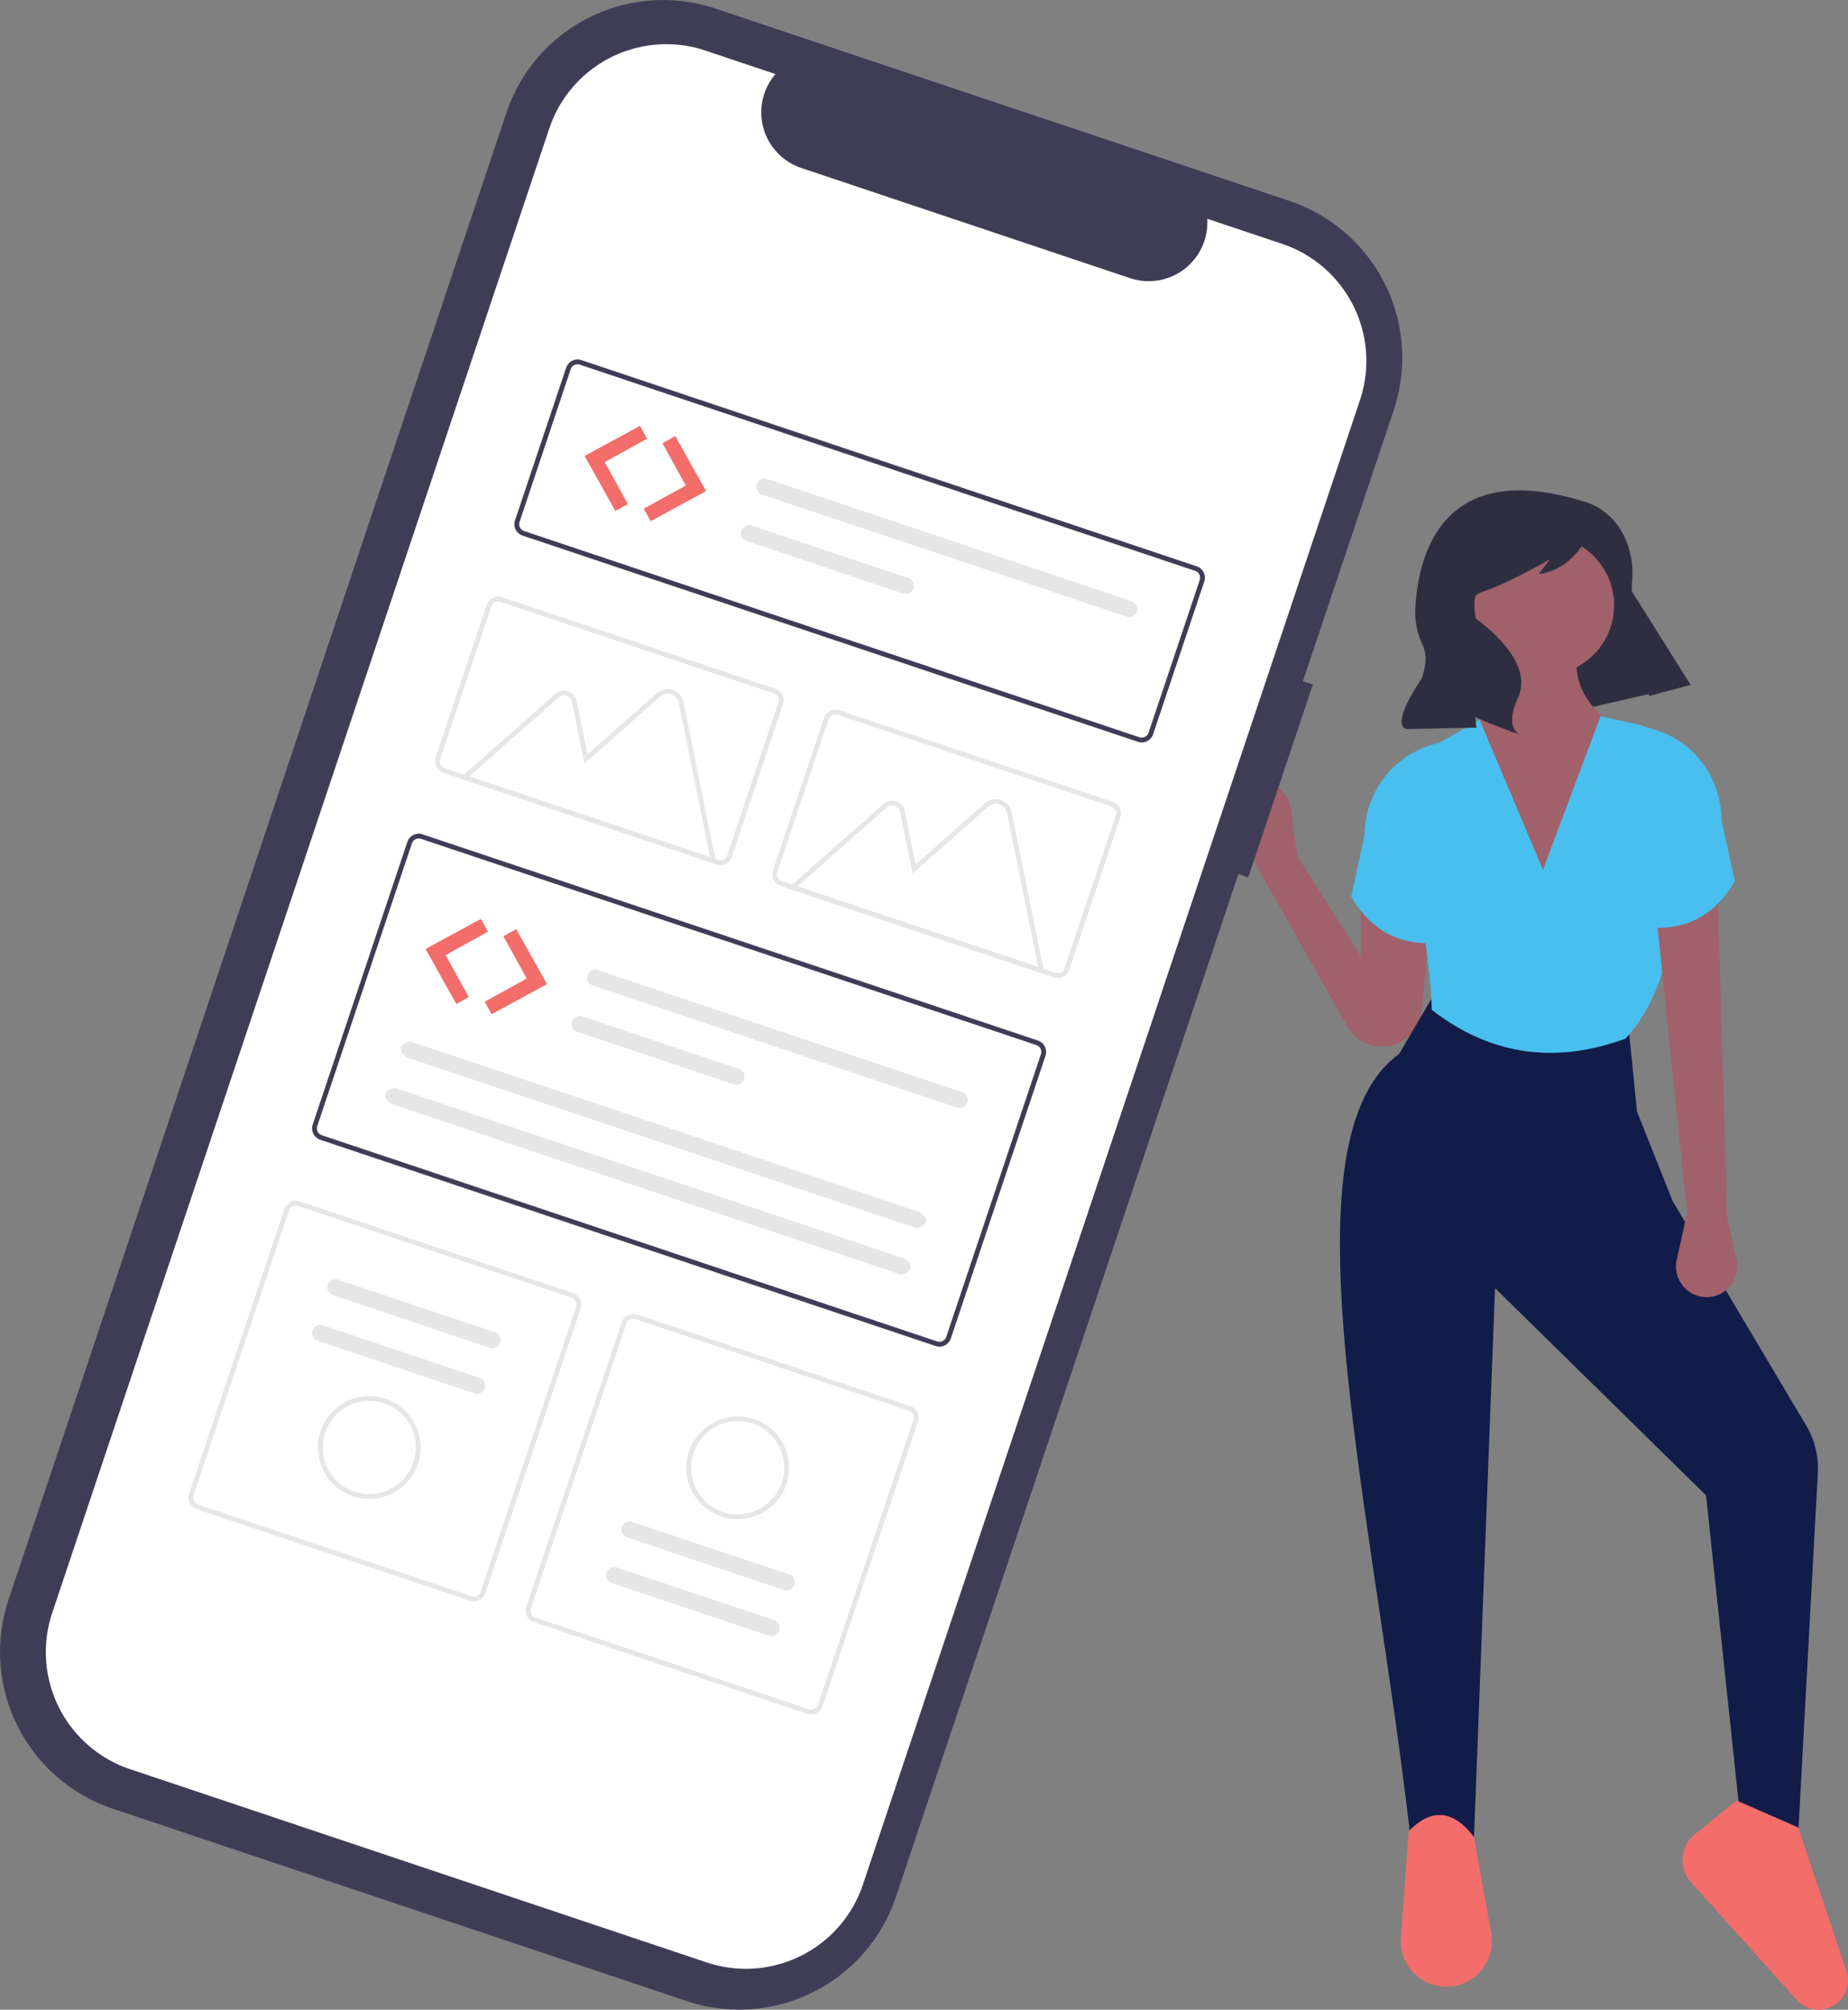
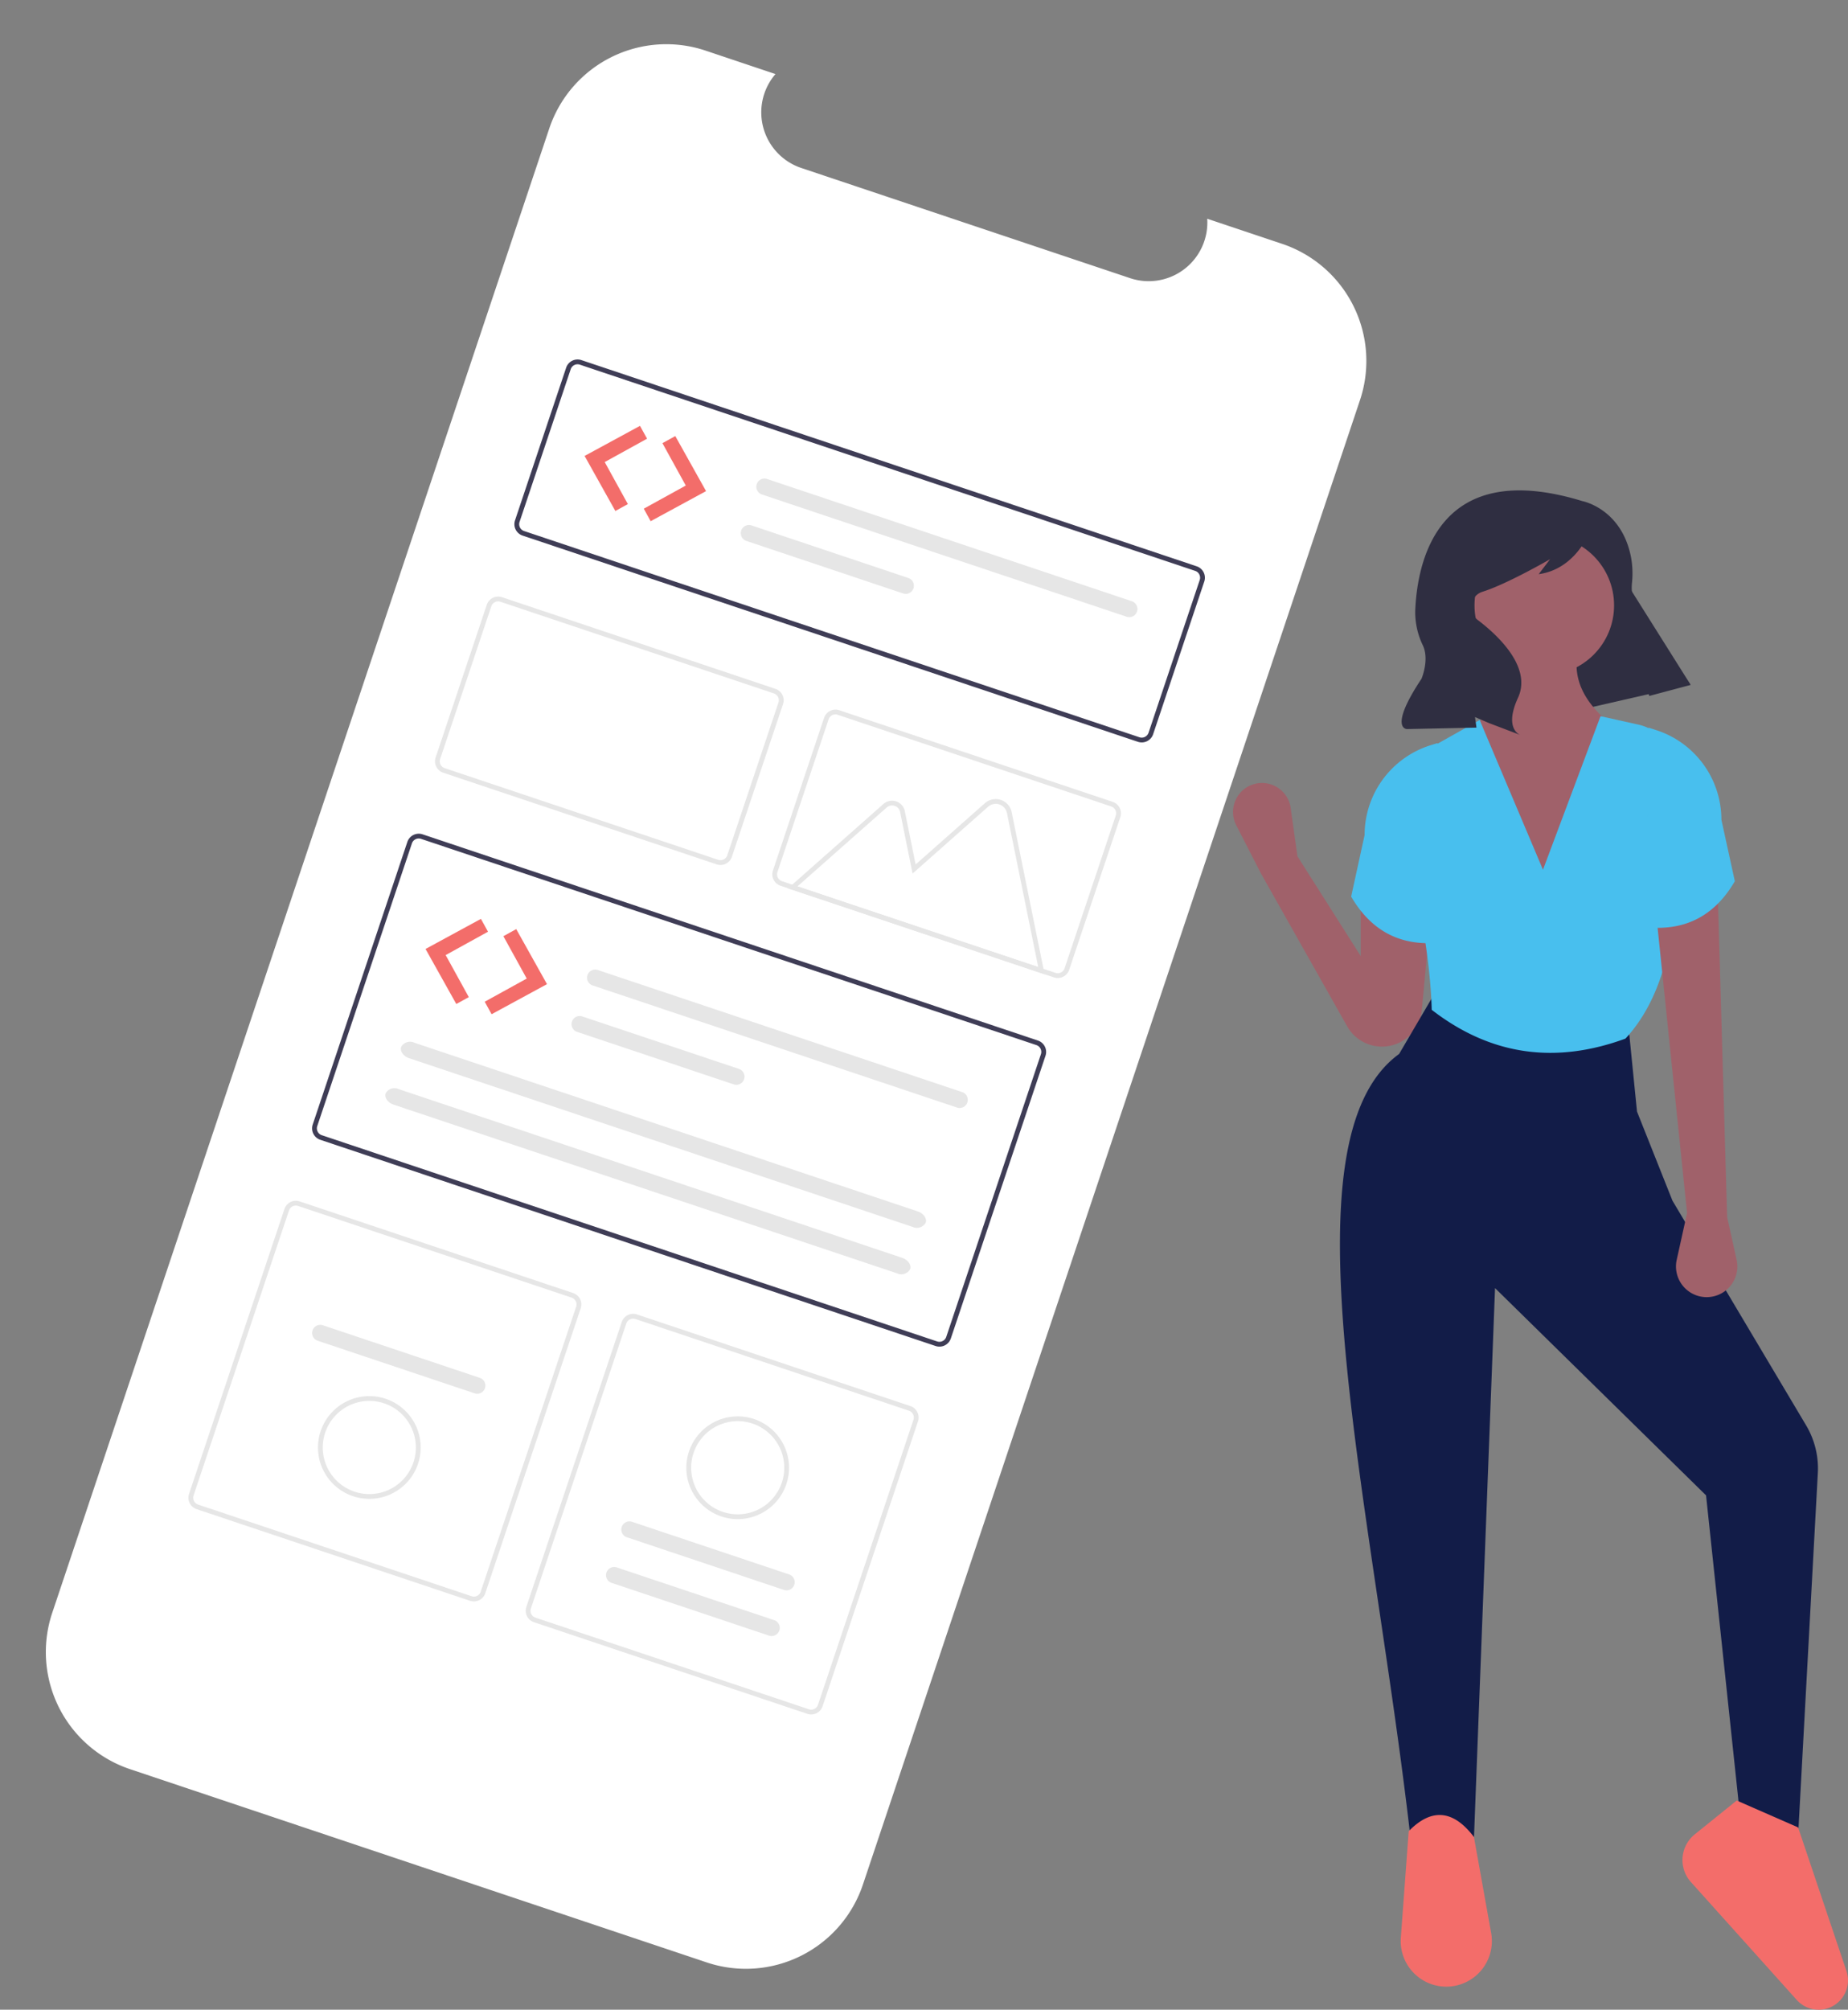
<svg xmlns="http://www.w3.org/2000/svg" width="281.795" height="306.321" viewBox="0 0 281.795 306.321">
  <rect x="0" y="0" width="281.795" height="306.321" fill="#808080" stroke="none" />
  <g id="undraw_my_code_snippets_lynx" transform="translate(0)">
    <path id="Path_1431" data-name="Path 1431" d="M589.5,225.135l-27.286,6.244-11.529-21.744,23.332-9.109Z" transform="translate(-331.73 -120.795)" fill="#2f2e41" />
    <path id="Path_1432" data-name="Path 1432" d="M722.78,378.754,719,371.38a4.418,4.418,0,0,1,2.572-6.217h0a4.418,4.418,0,0,1,5.735,3.593l1.028,7.366,9.653,15.211v-9.068l10.823,1.17L747.3,399.6a6.1,6.1,0,0,1-2.241,4.176h0a6.1,6.1,0,0,1-9.146-1.747Z" transform="translate(-530.495 -245.605)" fill="#a0616a" />
    <path id="Path_1433" data-name="Path 1433" d="M829.384,575.03l-8.483.585-5.558-52.361-32.177-31.592-3.218,83.953h-9.653c-5.888-51.547-20.007-106.41-1.755-119.641l4.973-8.483,30.13,5.558,1.17,11.7,5.41,13.592L830.6,512.58a12.841,12.841,0,0,1,1.788,7.266Z" transform="translate(-555.193 -295.328)" fill="#121c48" />
    <path id="Path_1434" data-name="Path 1434" d="M789.767,786.735h0a6.952,6.952,0,0,1-6.933-7.465l1.2-16.229c3.561-3.649,6.865-3.172,9.946.878l2.627,14.637a6.952,6.952,0,0,1-6.842,8.18Z" transform="translate(-569.227 -483.925)" fill="#f36d6a" />
    <path id="Path_1435" data-name="Path 1435" d="M911.638,786.9h0a4.48,4.48,0,0,1-3.333-1.487l-16.141-17.972a5.022,5.022,0,0,1,.586-7.267l6.4-5.159,9.361,4.1,7.37,21.879a4.48,4.48,0,0,1-4.246,5.911Z" transform="translate(-634.324 -480.577)" fill="#f36d6a" />
    <circle id="Ellipse_368" data-name="Ellipse 368" cx="10.642" cy="10.642" r="10.642" transform="translate(224.842 81.629)" fill="#a0616a" />
    <path id="Path_1436" data-name="Path 1436" d="M828.164,348.585H814.708l-3.071-26.766c3.275-4.616,4.34-9.439,3.071-14.48h13.456c-2.075,4.527-1.719,9.059,3.656,13.6Z" transform="translate(-586.589 -210.902)" fill="#a0616a" />
    <path id="Path_1437" data-name="Path 1437" d="M816.044,388.486c-10.541,3.868-20.424,2.673-29.545-4.388-.22-8.453-2.285-18.942-5.175-30.341a8.024,8.024,0,0,1,3.842-8.966l8.646-4.863,9.653,22.817,8.776-23.4,5.835,1.3a6.64,6.64,0,0,1,5.167,5.909C824.774,363.9,824.316,379.553,816.044,388.486Z" transform="translate(-568.181 -230.181)" fill="#48bfee" />
    <path id="Path_1438" data-name="Path 1438" d="M777.272,380.064c-6.1.591-10.49-1.931-13.456-7.02l2.048-9.376a14.348,14.348,0,0,1,10.027-13.682l1.089-.344Z" transform="translate(-557.782 -236.385)" fill="#48bfee" />
    <path id="Path_1439" data-name="Path 1439" d="M891.615,455.133l1.446,6.509a4.68,4.68,0,0,1-5.262,5.643h0a4.68,4.68,0,0,1-3.875-5.64l1.579-7.129-4.712-45.6,9.361-4.1Z" transform="translate(-628.248 -269.623)" fill="#a0616a" />
    <path id="Path_1440" data-name="Path 1440" d="M877.114,374.179c6.1.591,10.49-1.931,13.456-7.02l-2.048-9.376A14.348,14.348,0,0,0,878.5,344.1l-1.089-.344Z" transform="translate(-626.032 -232.84)" fill="#48bfee" />
    <path id="Path_1441" data-name="Path 1441" d="M810.737,254.416s6.044,1.137,7.442,8.676a13.841,13.841,0,0,1,.118,3.849c-.14,1.451.063,4.516,3.214,8.125a79,79,0,0,1,5.737,7.368h0l-6.316,1.681-2.822-10.464a53.532,53.532,0,0,0-6.255-14.377l-.058-.093s-2.1,5.605-7.72,6.374l1.734-2.283s-6.573,3.8-10.3,4.96a2.447,2.447,0,0,0-.789,4.255l.081.062c2.739,2.08,8.327,7.044,6.119,11.846s.367,5.677.367,5.677l-4.747-1.806-2.173-.93.22,1.606-10.607.222s-2.866-.017,2.225-7.668c0,0,1.228-2.869.22-5.06a11.641,11.641,0,0,1-1.176-5.334C785.574,263.388,788.824,247.7,810.737,254.416Z" transform="translate(-569.448 -178.037)" fill="#2f2e41" />
-     <path id="Path_1442" data-name="Path 1442" d="M445.826,169.136l-1.508-.505,13.835-41.3a25.209,25.209,0,0,0-15.9-31.911h0l-87.5-29.312A25.209,25.209,0,0,0,322.846,82h0l-75.9,226.577a25.209,25.209,0,0,0,15.9,31.911h0l87.5,29.312a25.209,25.209,0,0,0,31.911-15.9h0L434.47,198.029l1.508.505Z" transform="translate(-245.633 -64.796)" fill="#3f3d56" />
    <path id="Path_1443" data-name="Path 1443" d="M451.719,112.163,440.3,108.337a8.944,8.944,0,0,1-11.766,9.054L378.4,100.6a8.944,8.944,0,0,1-3.938-14.314L363.8,82.71a18.826,18.826,0,0,0-23.831,11.871l-75.79,226.245a18.826,18.826,0,0,0,11.871,23.831h0l87.922,29.453A18.826,18.826,0,0,0,387.8,362.238h0L463.59,135.993A18.826,18.826,0,0,0,451.719,112.163Z" transform="translate(-256.214 -74.996)" fill="#fff" />
    <path id="Path_1444" data-name="Path 1444" d="M537.988,260.876l-93.83-31.432a1.835,1.835,0,0,1-1.156-2.32l7.8-23.275a1.835,1.835,0,0,1,2.32-1.156l93.83,31.432a1.835,1.835,0,0,1,1.155,2.32l-7.8,23.275A1.835,1.835,0,0,1,537.988,260.876Zm-85.1-57.487a1.1,1.1,0,0,0-1.392.693l-7.8,23.275a1.1,1.1,0,0,0,.693,1.392l93.83,31.432a1.1,1.1,0,0,0,1.392-.693l7.8-23.275a1.1,1.1,0,0,0-.693-1.392Z" transform="translate(-364.47 -147.807)" fill="#3f3d56" />
    <path id="Path_1445" data-name="Path 1445" d="M460.4,462.48,366.57,431.048a1.835,1.835,0,0,1-1.156-2.32l14.433-43.084a1.835,1.835,0,0,1,2.32-1.156L476,415.921a1.835,1.835,0,0,1,1.156,2.32l-14.433,43.084A1.835,1.835,0,0,1,460.4,462.48Zm-78.466-77.3a1.1,1.1,0,0,0-1.392.693l-14.433,43.084a1.1,1.1,0,0,0,.693,1.392l93.829,31.432a1.1,1.1,0,0,0,1.392-.693l14.433-43.084a1.1,1.1,0,0,0-.693-1.392Z" transform="translate(-317.731 -257.319)" fill="#3f3d56" />
    <path id="Path_1446" data-name="Path 1446" d="M584.765,377.644l-41.7-13.97a1.835,1.835,0,0,1-1.155-2.32l7.8-23.275a1.835,1.835,0,0,1,2.32-1.156l41.7,13.97a1.835,1.835,0,0,1,1.155,2.32l-7.8,23.275a1.835,1.835,0,0,1-2.32,1.155Zm-32.974-40.025a1.1,1.1,0,0,0-1.392.693l-7.8,23.275a1.1,1.1,0,0,0,.693,1.392l41.7,13.97a1.1,1.1,0,0,0,1.392-.693l7.8-23.275a1.1,1.1,0,0,0-.693-1.392Z" transform="translate(-424.049 -228.667)" fill="#e6e6e6" />
    <path id="Path_1447" data-name="Path 1447" d="M360.84,586.082l-41.7-13.97a1.835,1.835,0,0,1-1.156-2.32l14.549-43.431a1.835,1.835,0,0,1,2.32-1.156l41.7,13.97a1.835,1.835,0,0,1,1.156,2.32L363.16,584.927a1.835,1.835,0,0,1-2.32,1.155ZM334.618,525.9a1.1,1.1,0,0,0-1.392.693l-14.549,43.431a1.1,1.1,0,0,0,.693,1.392l41.7,13.97a1.1,1.1,0,0,0,1.392-.693l14.549-43.431a1.1,1.1,0,0,0-.693-1.392Z" transform="translate(-289.159 -342.086)" fill="#e6e6e6" />
    <path id="Path_1448" data-name="Path 1448" d="M490.195,629.415l-41.7-13.97a1.835,1.835,0,0,1-1.156-2.32l14.549-43.431a1.835,1.835,0,0,1,2.32-1.156l41.7,13.97a1.835,1.835,0,0,1,1.155,2.32L492.515,628.26A1.835,1.835,0,0,1,490.195,629.415Zm-26.222-60.181a1.1,1.1,0,0,0-1.392.693l-14.549,43.431a1.1,1.1,0,0,0,.693,1.392l41.7,13.97a1.1,1.1,0,0,0,1.392-.693L506.369,584.6a1.1,1.1,0,0,0-.693-1.392Z" transform="translate(-367.081 -368.189)" fill="#e6e6e6" />
    <path id="Path_1449" data-name="Path 1449" d="M472.344,436.519a1.244,1.244,0,0,0-.8,2.355l.014,0,55.613,18.63a1.244,1.244,0,0,0,.8-2.355l-.013,0Z" transform="translate(-381.21 -288.678)" fill="#e6e6e6" />
    <path id="Path_1450" data-name="Path 1450" d="M466.381,454.32a1.244,1.244,0,0,0-.8,2.355l.014,0,23.93,8.016a1.244,1.244,0,0,0,.79-2.359Z" transform="translate(-377.618 -299.402)" fill="#e6e6e6" />
    <path id="Path_1451" data-name="Path 1451" d="M401.439,464.353a1.541,1.541,0,0,0-2.023.634c-.218.65.335,1.424,1.232,1.725l76.729,25.7a1.541,1.541,0,0,0,2.023-.634c.218-.65-.335-1.424-1.232-1.725Z" transform="translate(-338.242 -305.414)" fill="#e6e6e6" />
    <path id="Path_1452" data-name="Path 1452" d="M395.476,482.154a1.541,1.541,0,0,0-2.023.634c-.218.65.335,1.424,1.232,1.725l76.729,25.7a1.54,1.54,0,0,0,2.023-.634c.218-.65-.335-1.424-1.232-1.725Z" transform="translate(-334.65 -316.137)" fill="#e6e6e6" />
    <path id="Path_1453" data-name="Path 1453" d="M537.341,248.319a1.244,1.244,0,0,0-.8,2.358l0,0,55.613,18.63a1.244,1.244,0,1,0,.79-2.359Z" transform="translate(-420.367 -175.309)" fill="#e6e6e6" />
    <path id="Path_1454" data-name="Path 1454" d="M531.378,266.121a1.244,1.244,0,0,0-.8,2.358l0,0,23.93,8.016a1.244,1.244,0,0,0,.79-2.359Z" transform="translate(-416.775 -186.033)" fill="#e6e6e6" />
-     <path id="Path_1455" data-name="Path 1455" d="M461.12,355.658,422,342.553l14.548-12.862a1.983,1.983,0,0,1,3.256,1.091l1.651,8.129,10.567-9.342a2.482,2.482,0,0,1,4.077,1.366Zm-37.684-13.4,36.713,12.3-4.769-23.479a1.749,1.749,0,0,0-2.873-.962L440.99,340.3l-1.9-9.374a1.249,1.249,0,0,0-2.052-.687Z" transform="translate(-351.875 -223.918)" fill="#e6e6e6" />
    <path id="Path_1456" data-name="Path 1456" d="M586.978,397.82l-39.12-13.1,14.548-12.862a1.983,1.983,0,0,1,3.256,1.091l1.651,8.129,10.567-9.342a2.482,2.482,0,0,1,4.077,1.366Zm-37.684-13.4,36.713,12.3-4.769-23.479a1.749,1.749,0,0,0-2.873-.962l-11.518,10.183-1.9-9.374a1.249,1.249,0,0,0-2.052-.687Z" transform="translate(-427.691 -249.316)" fill="#e6e6e6" />
    <path id="Path_1457" data-name="Path 1457" d="M455.41,334.311l-41.7-13.97a1.835,1.835,0,0,1-1.156-2.32l7.8-23.275a1.835,1.835,0,0,1,2.32-1.156l41.7,13.97a1.835,1.835,0,0,1,1.156,2.32l-7.8,23.275A1.835,1.835,0,0,1,455.41,334.311Zm-32.974-40.025a1.1,1.1,0,0,0-1.392.693l-7.8,23.275a1.1,1.1,0,0,0,.693,1.392l41.7,13.97a1.1,1.1,0,0,0,1.392-.693l7.8-23.275a1.1,1.1,0,0,0-.693-1.392Z" transform="translate(-346.127 -202.563)" fill="#e6e6e6" />
-     <path id="Path_1458" data-name="Path 1458" d="M372.861,555.261a1.244,1.244,0,1,0-.8,2.355l.012,0L396,565.637a1.244,1.244,0,0,0,.79-2.359Z" transform="translate(-321.283 -360.208)" fill="#e6e6e6" />
    <path id="Path_1459" data-name="Path 1459" d="M367.014,572.744a1.244,1.244,0,1,0-.79,2.359l23.93,8.016a1.244,1.244,0,0,0,.79-2.359Z" transform="translate(-317.764 -370.74)" fill="#e6e6e6" />
    <path id="Path_1460" data-name="Path 1460" d="M372.921,615.246a7.831,7.831,0,1,1,9.913-4.938h0a7.84,7.84,0,0,1-9.913,4.938Zm4.742-14.156a7.1,7.1,0,1,0,4.476,8.985h0a7.106,7.106,0,0,0-4.476-8.985Z" transform="translate(-319.09 -387.191)" fill="#e6e6e6" />
    <path id="Path_1461" data-name="Path 1461" d="M502.916,675.955a1.244,1.244,0,1,0,.8-2.355l-.012,0-23.93-8.016a1.244,1.244,0,1,0-.8,2.355l.012,0Z" transform="translate(-385.687 -426.663)" fill="#e6e6e6" />
    <path id="Path_1462" data-name="Path 1462" d="M508.772,658.475a1.244,1.244,0,0,0,.79-2.359l-23.93-8.016a1.244,1.244,0,1,0-.8,2.355l.012,0Z" transform="translate(-389.215 -416.133)" fill="#e6e6e6" />
    <path id="Path_1463" data-name="Path 1463" d="M519.166,608.161a7.831,7.831,0,1,1-9.913,4.938h0A7.84,7.84,0,0,1,519.166,608.161Zm-4.742,14.156a7.1,7.1,0,1,0-4.476-8.985h0A7.106,7.106,0,0,0,514.424,622.317Z" transform="translate(-404.19 -391.87)" fill="#e6e6e6" />
    <path id="Path_37" data-name="Path 37" d="M478.276,228.044l-8.447,4.586,4.692,8.389,1.906-1.05-3.529-6.406L479.356,230Z" transform="translate(-380.687 -163.135)" fill="#f36d6a" />
    <path id="Path_38" data-name="Path 38" d="M497.331,231.963l4.691,8.389-8.447,4.586-1.05-1.906,6.406-3.53-3.559-6.459Z" transform="translate(-394.359 -165.496)" fill="#f36d6a" />
    <path id="Path_37-2" data-name="Path 37" d="M417.276,417.044l-8.447,4.586,4.692,8.389,1.906-1.05-3.529-6.406L418.356,419Z" transform="translate(-343.941 -276.987)" fill="#f36d6a" />
    <path id="Path_38-2" data-name="Path 38" d="M436.331,420.963l4.691,8.389-8.447,4.586-1.05-1.906,6.406-3.53-3.559-6.459Z" transform="translate(-357.613 -279.348)" fill="#f36d6a" />
  </g>
</svg>